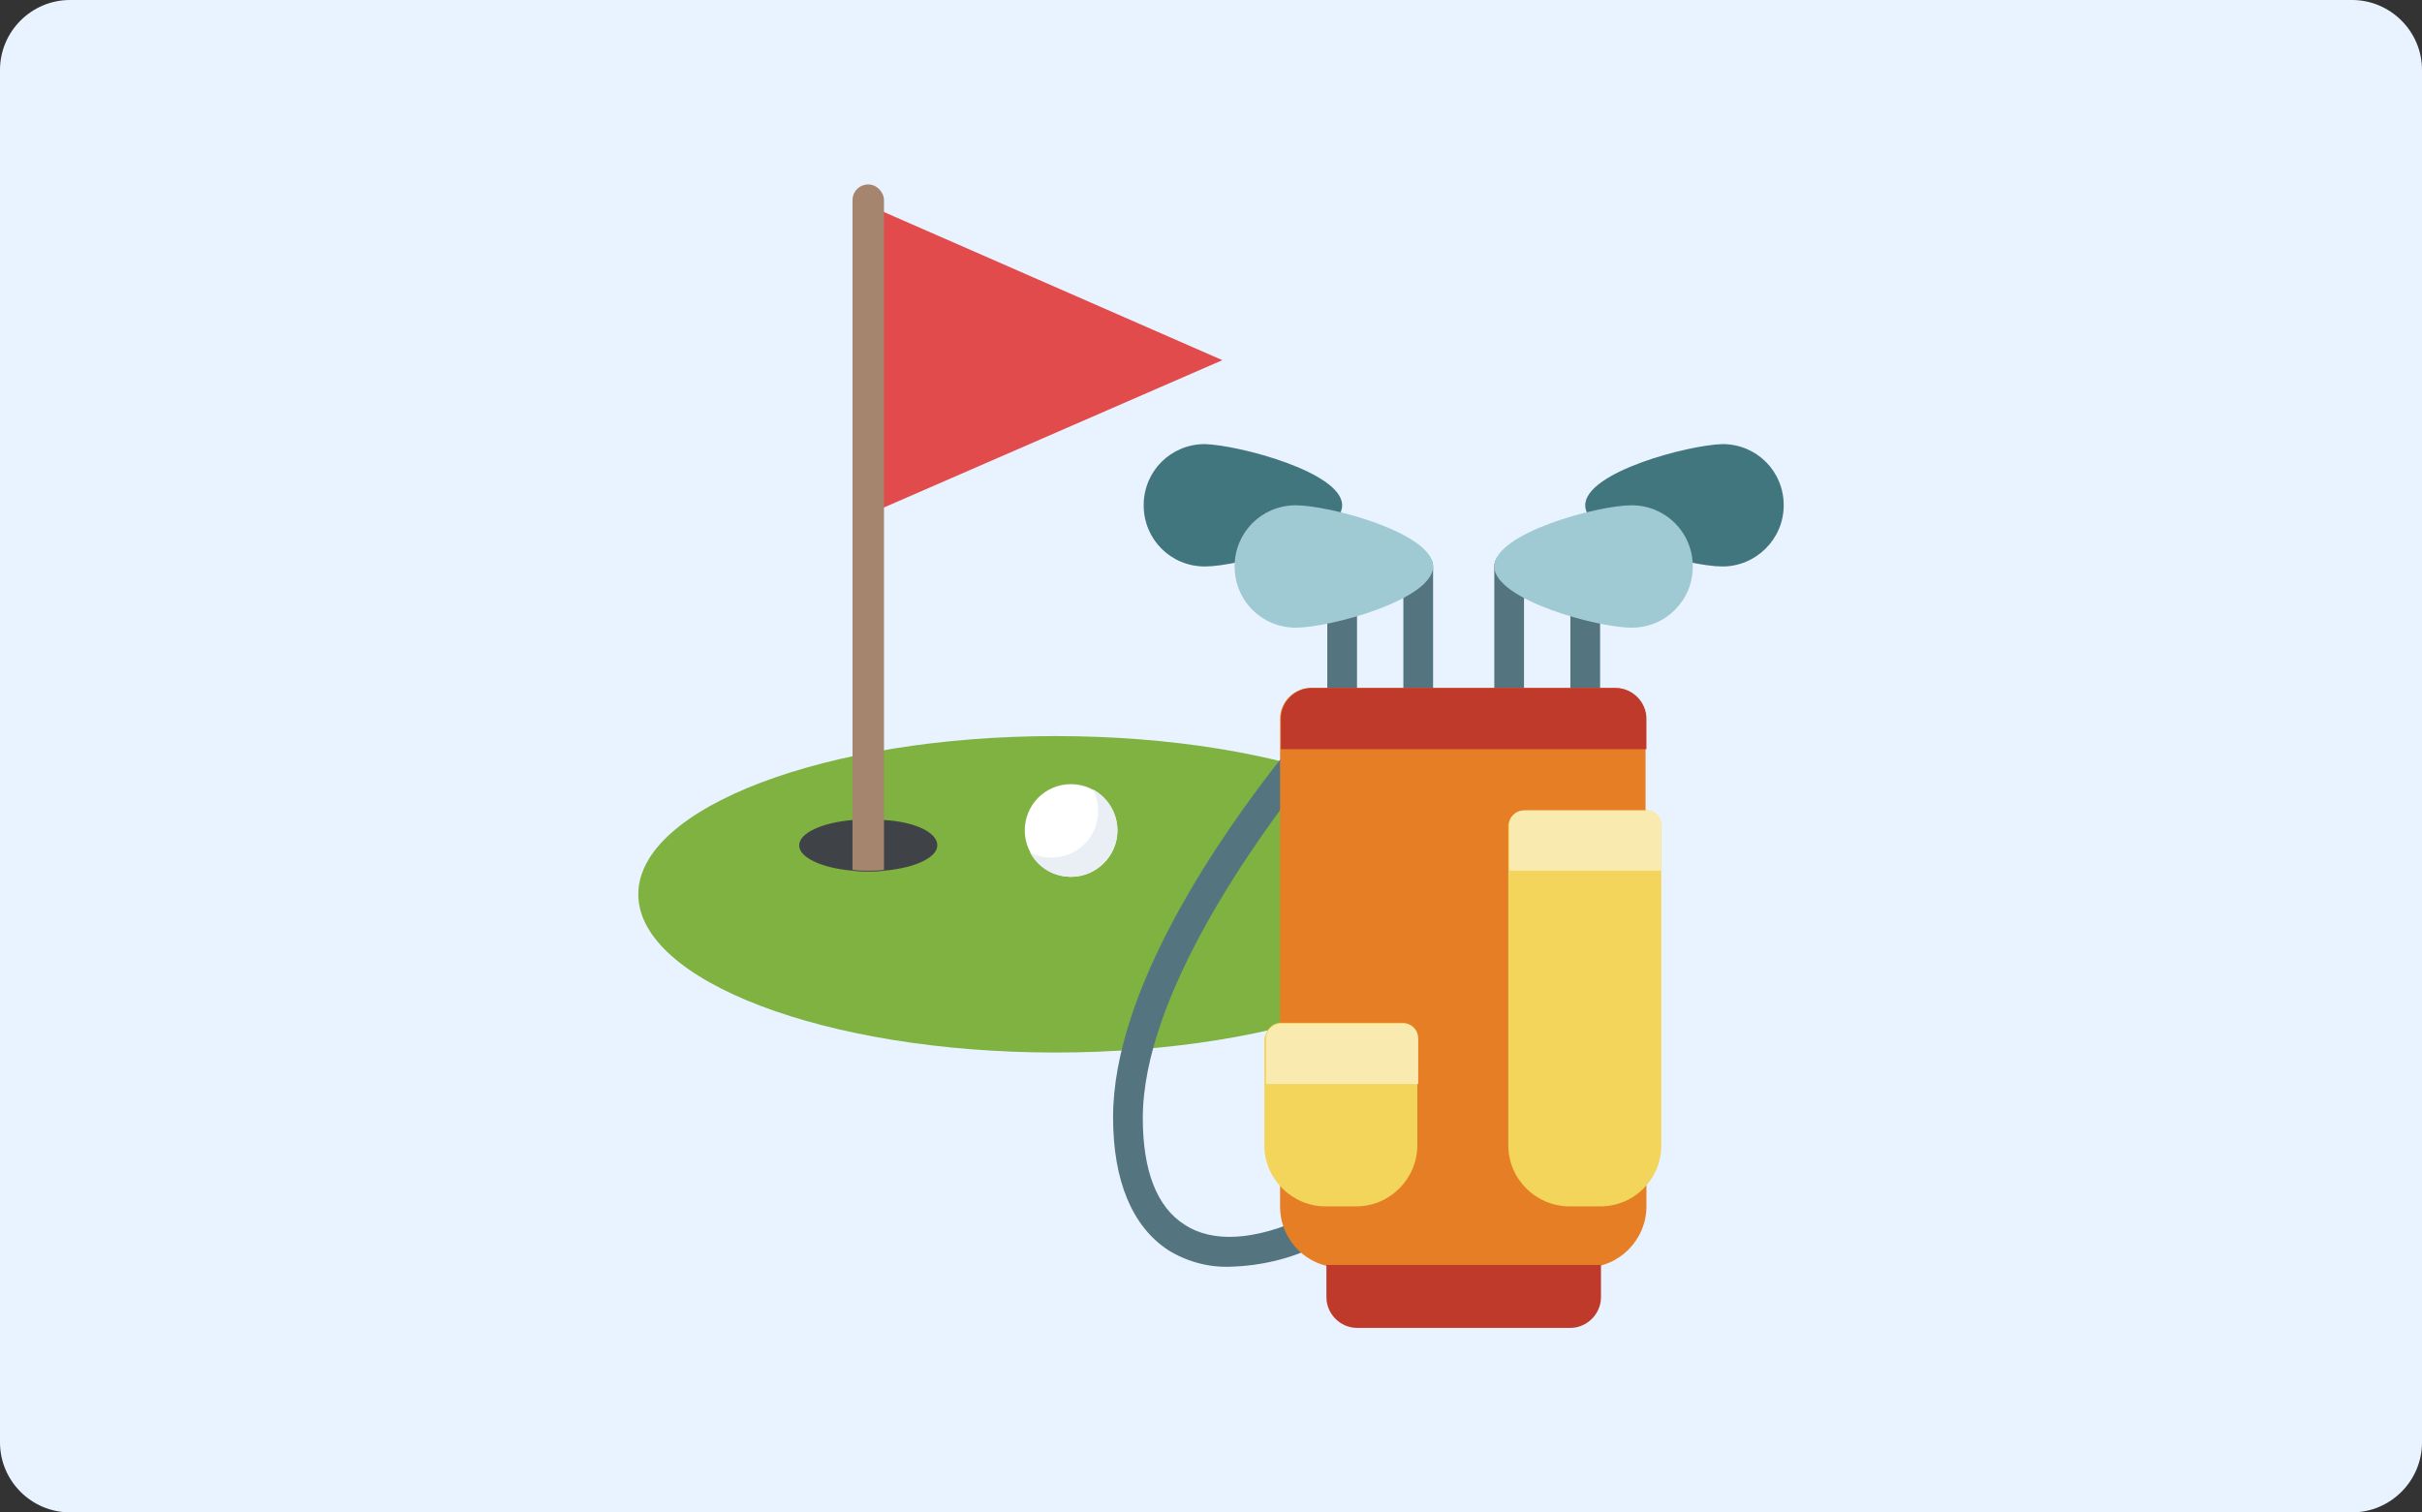
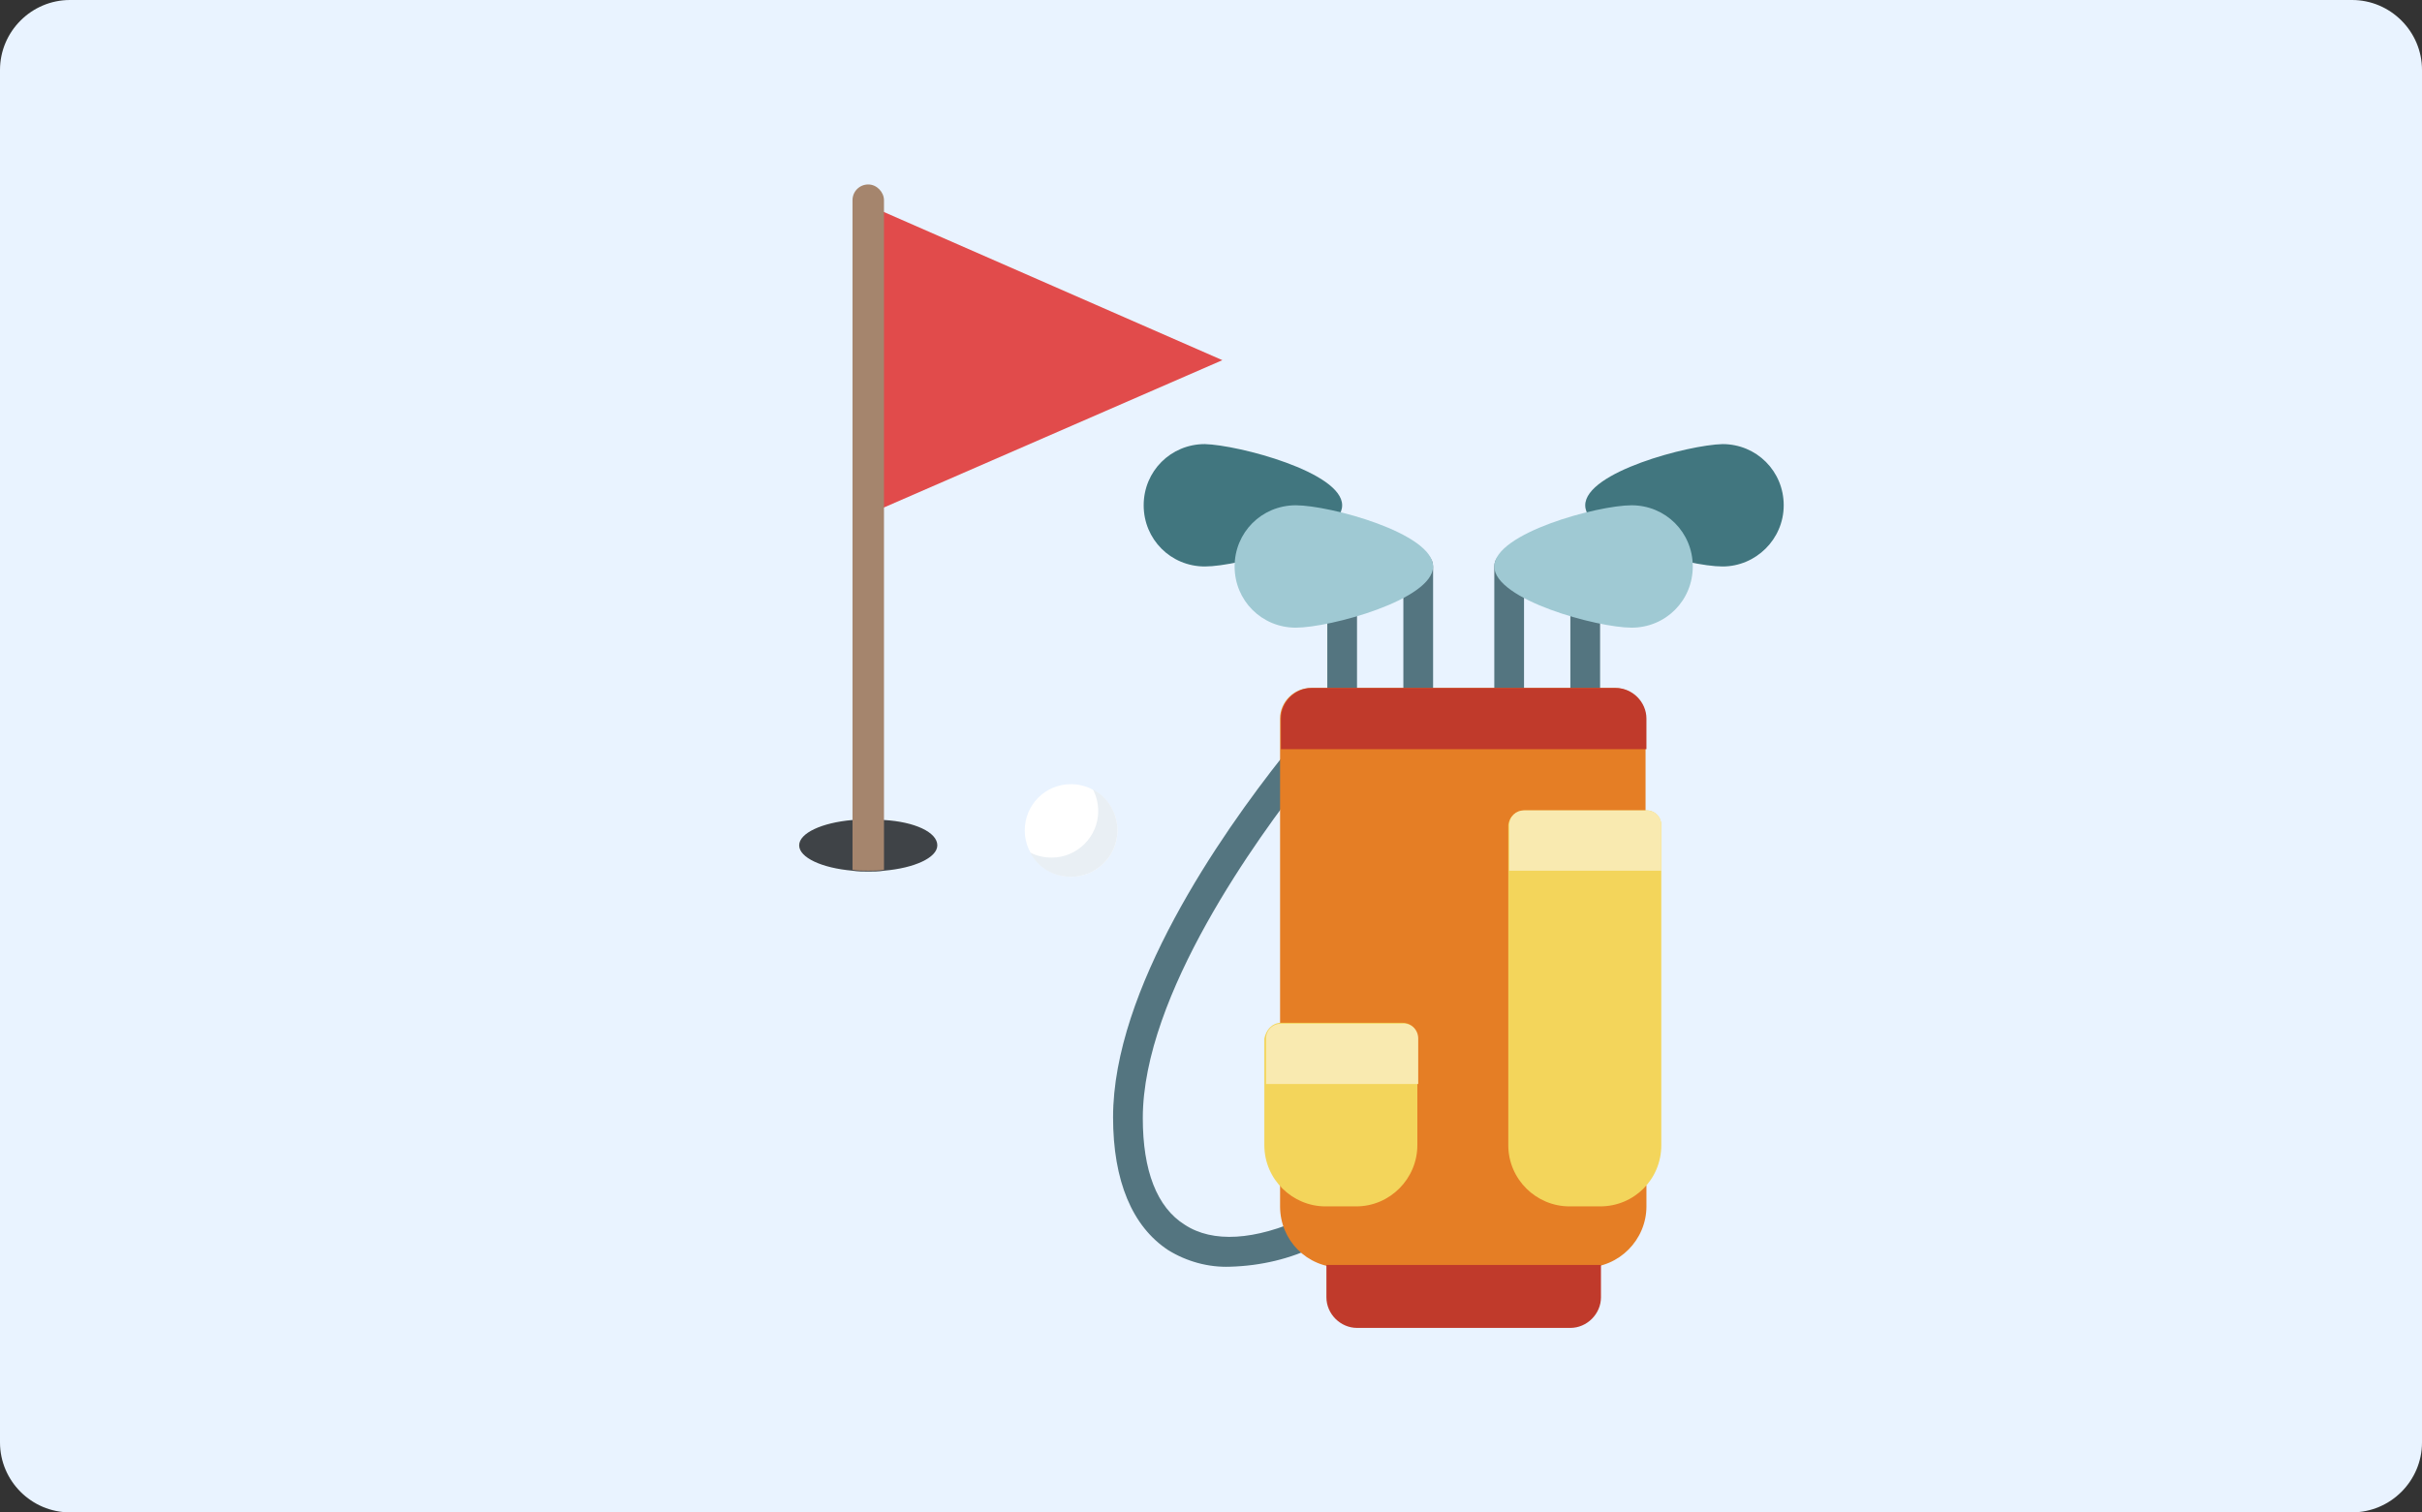
<svg xmlns="http://www.w3.org/2000/svg" xmlns:xlink="http://www.w3.org/1999/xlink" version="1.1" x="0px" y="0px" viewBox="0 0 277 173" style="enable-background:new 0 0 277 173;" xml:space="preserve">
  <rect x="0" y="0" width="277" height="173" fill="#333333" stroke="none" />
  <style type="text/css">
	.st0{display:none;}
	.st1{display:inline;}
	.st2{fill:#E9F3FF;}
	.st3{fill:#8F6934;}
	.st4{fill:#A8A8A8;}
	.st5{fill:#CBCBCB;}
	.st6{fill:#E6CCB4;}
	.st7{fill:#0A9ACD;}
	.st8{fill:#FD9226;}
	.st9{fill:#69A88C;}
	.st10{fill:#EAEAE8;}
	.st11{fill:#715329;}
	.st12{fill:#FAEBB8;}
	.st13{fill:#0A6FA2;}
	.st14{fill:#0BAFEA;}
	.st15{fill:#5F967C;}
	.st16{clip-path:url(#SVGID_00000142135047825975979660000010523432752167921326_);fill:#E9F3FF;}
	.st17{clip-path:url(#SVGID_00000142135047825975979660000010523432752167921326_);fill:#E14B4B;}
	.st18{clip-path:url(#SVGID_00000142135047825975979660000010523432752167921326_);fill:#7FB241;}
	.st19{clip-path:url(#SVGID_00000142135047825975979660000010523432752167921326_);fill:#3F4347;}
	.st20{clip-path:url(#SVGID_00000142135047825975979660000010523432752167921326_);fill:#A5856D;}
	.st21{clip-path:url(#SVGID_00000142135047825975979660000010523432752167921326_);fill:#FFFFFF;}
	.st22{clip-path:url(#SVGID_00000142135047825975979660000010523432752167921326_);fill:#E9EFF4;}
	
		.st23{clip-path:url(#SVGID_00000142135047825975979660000010523432752167921326_);fill-rule:evenodd;clip-rule:evenodd;fill:#547580;}
	
		.st24{clip-path:url(#SVGID_00000142135047825975979660000010523432752167921326_);fill-rule:evenodd;clip-rule:evenodd;fill:#41767F;}
	
		.st25{clip-path:url(#SVGID_00000142135047825975979660000010523432752167921326_);fill-rule:evenodd;clip-rule:evenodd;fill:#9FC9D3;}
	
		.st26{clip-path:url(#SVGID_00000142135047825975979660000010523432752167921326_);fill-rule:evenodd;clip-rule:evenodd;fill:#E57E25;}
	
		.st27{clip-path:url(#SVGID_00000142135047825975979660000010523432752167921326_);fill-rule:evenodd;clip-rule:evenodd;fill:#C03A2B;}
	
		.st28{clip-path:url(#SVGID_00000142135047825975979660000010523432752167921326_);fill-rule:evenodd;clip-rule:evenodd;fill:#F3D55B;}
	
		.st29{clip-path:url(#SVGID_00000142135047825975979660000010523432752167921326_);fill-rule:evenodd;clip-rule:evenodd;fill:#F9EAB0;}
</style>
  <g id="レイヤー_1" class="st0">
    <g class="st1">
      <path class="st2" d="M277,8c0-4.4-3.6-8-8-8H8C3.6,0,0,3.6,0,8v157c0,4.4,3.6,8,8,8h261c4.4,0,8-3.6,8-8V8z" />
    </g>
    <g id="flat_00000090294694411369494120000009174251419521701558_" class="st1">
      <circle class="st3" cx="156.2" cy="63.8" r="4" />
      <path class="st4" d="M183.9,75.6c-1.1,0-2-0.9-2-2V36.1c0-1.1,0.9-2,2-2s2,0.9,2,2v37.5C185.9,74.7,185,75.6,183.9,75.6z" />
      <path class="st5" d="M154.3,61.8c-1.1,0-2-0.9-2-2s0.9-2,2-2c6.2,0,11.2-5,11.2-11.2c0-0.2,0-0.4,0-0.5l-0.1-2    c-0.1-1.1,0.8-2,1.9-2.1h0.1h8.7c3.3,0,5.9-2.7,5.9-5.9c0-1.1,0.9-2,2-2s2,0.9,2,2c0,5.5-4.4,9.9-9.9,9.9h-6.6    c0.4,8.4-6.1,15.4-14.5,15.8C154.7,61.8,154.5,61.8,154.3,61.8L154.3,61.8z" />
      <path class="st5" d="M98.9,91.4c-1.1,0-2-0.9-2-2v-5.9c0-1.1-0.9-2-2-2s-2,0.9-2,2v5.9c0,1.1-0.9,2-2,2s-2-0.9-2-2v-5.9    c0-3.3,2.7-5.9,5.9-5.9c3.3,0,5.9,2.7,5.9,5.9v5.9C100.9,90.6,100,91.4,98.9,91.4z" />
      <path class="st3" d="M148.3,83.5c-1.1,0-2-0.9-2-2c0-21.9,14.6-41.1,35.7-47l1.3-0.4c1-0.3,2.1,0.3,2.4,1.4c0.3,1-0.3,2.1-1.4,2.4    l0,0l-1.3,0.4c-19.4,5.4-32.8,23.1-32.8,43.2C150.3,82.7,149.4,83.5,148.3,83.5L148.3,83.5z" />
      <path class="st6" d="M142.4,71.7l4-4h5.9v5.9l-5.9,2L142.4,71.7z" />
-       <path class="st3" d="M97,113.2c-0.7,0-1.3-2-2-2.1c-7.9-1-13.8-7.7-13.8-15.7h79c0,8-5.9,14.7-13.8,15.7    c-0.5,0.1-30.5,4.1-43.5,4.1C98.9,115.2,97,113.2,97,113.2z" />
-       <path class="st3" d="M159,101.3c-0.6,1.4-1.4,2.8-2.3,4H84.6c-1-1.2-1.7-2.5-2.3-4H159z" />
      <path class="st7" d="M122.2,42h4.9c1.9,0,3.5,1.5,3.5,3.5v4.4l0,0h-11.9l0,0v-4.4C118.7,43.6,120.2,42,122.2,42z" />
      <path class="st8" d="M116.7,59.8l-1.6,1.6c-2.8,2.8-4.3,6.5-4.3,10.5v13.6h15.8V73.8c0-2.6-1-5.1-2.9-7l-1.1-1.1l2-4L116.7,59.8z" />
      <path class="st9" d="M118.5,72.6l7.1,11.4c0.5,0.9,1.6,1.2,2.6,0.7l18.2-9.1l-4-5.9l-13.8,5.9l-4-6.7c-1-1.7-3.2-2.2-4.8-1.2    l-0.1,0.1C118,68.9,117.5,71,118.5,72.6L118.5,72.6z" />
      <path class="st10" d="M100.9,95.4H89.1l-2-7.9h15.8L100.9,95.4z" />
      <path class="st11" d="M159,101.3c-0.6,1.4-1.4,2.8-2.3,4H84.6c-1-1.2-1.7-2.5-2.3-4H159z" />
      <path class="st5" d="M156.2,69.7c-3.3,0-5.9-2.7-5.9-5.9s2.7-5.9,5.9-5.9s5.9,2.7,5.9,5.9C162.2,67,159.5,69.7,156.2,69.7z     M156.2,61.8c-1.1,0-2,0.9-2,2c0,1.1,0.9,2,2,2s2-0.9,2-2C158.2,62.7,157.3,61.8,156.2,61.8z" />
      <path class="st12" d="M170.1,93.4c-1.1,0-2-0.9-2-2v-4c0-1.1,0.9-2,2-2s2,0.9,2,2v4C172.1,92.5,171.2,93.4,170.1,93.4z" />
      <path class="st12" d="M170.1,83.5c-1.1,0-2-0.9-2-2v-2c0-1.1,0.9-2,2-2s2,0.9,2,2v2C172.1,82.7,171.2,83.5,170.1,83.5z" />
      <path class="st12" d="M191.8,59.8c-1.1,0-2-0.9-2-2v-2c0-1.1,0.9-2,2-2s2,0.9,2,2v2C193.8,58.9,192.9,59.8,191.8,59.8z" />
-       <path class="st12" d="M195.8,103.3c-1.1,0-2-0.9-2-2v-4c0-1.1,0.9-2,2-2s2,0.9,2,2v4C197.7,102.4,196.9,103.3,195.8,103.3z" />
      <path class="st12" d="M170.1,107.3c-1.1,0-2-0.9-2-2v-4c0-1.1,0.9-2,2-2s2,0.9,2,2v4C172.1,106.4,171.2,107.3,170.1,107.3z" />
      <path class="st12" d="M195.8,93.4c-1.1,0-2-0.9-2-2v-2c0-1.1,0.9-2,2-2s2,0.9,2,2v2C197.7,92.5,196.9,93.4,195.8,93.4z" />
      <path class="st6" d="M130.6,59.8h-4l-2,2l-7.9-2l2-4v-5.9h11.9l2,4l-2,2V59.8z" />
      <path class="st13" d="M118.7,48h19.8c1.1,0,2,0.9,2,2s-0.9,2-2,2h-19.8V48z" />
      <path class="st13" d="M189.3,99.9l-4-4c-0.1-0.1-0.2-0.2-0.4-0.3l1.1-1.8c2.5-4.2,3.8-8.9,3.8-13.7v-0.2c0-2.8-0.7-5.6-1.9-8.1    l-4-8l-4,8c-1.3,2.5-1.9,5.3-1.9,8.1v0.2c0,4.8,1.3,9.6,3.8,13.7l1.1,1.8c-0.1,0.1-0.3,0.2-0.4,0.3l-4,4c-0.8,0.8-0.8,2,0,2.8    s2,0.8,2.8,0l2.6-2.6l2.6,2.6c0.8,0.8,2,0.8,2.8,0C190,101.9,190,100.7,189.3,99.9L189.3,99.9z" />
      <path class="st7" d="M189.8,79.9c-3.6,2.2-8.2,2.2-11.9,0c0-2.8,0.7-5.6,1.9-8.1l4-8l4,8C189.2,74.3,189.8,77.1,189.8,79.9z" />
      <circle class="st13" cx="183.9" cy="75.6" r="2" />
      <path class="st14" d="M195.8,132.4c-14.3,0-14.3,4.9-28.7,4.9s-14.3-4.9-28.7-4.9c-14.3,0-14.3,4.9-28.7,4.9s-14.3-4.9-28.7-4.9    h-2v-20.8l2-0.5c14.3,0,14.3,4.9,28.7,4.9s14.3-4.9,28.7-4.9c14.3,0,14.3,4.9,28.7,4.9s14.3-4.9,28.7-4.9h2v21.3H195.8z" />
      <g>
        <path class="st7" d="M167.2,117.6c-7.5,0-11.3-1.3-15-2.6c-3.5-1.2-6.9-2.4-13.7-2.4s-10.2,1.1-13.7,2.4c-3.7,1.3-7.5,2.6-15,2.6     s-11.3-1.3-15-2.6c-3.5-1.2-6.9-2.4-13.7-2.4c-1.1,0-2-0.9-2-2s0.9-2,2-2c7.5,0,11.3,1.3,15,2.6c3.5,1.2,6.9,2.4,13.7,2.4     c6.8,0,10.2-1.1,13.7-2.4c3.7-1.3,7.5-2.6,15-2.6s11.3,1.3,15,2.6c3.5,1.2,6.9,2.4,13.7,2.4s10.2-1.1,13.7-2.4     c3.7-1.3,7.5-2.6,15-2.6c1.1,0,2,0.9,2,2s-0.9,2-2,2c-6.8,0-10.2,1.1-13.7,2.4C178.5,116.3,174.7,117.6,167.2,117.6z" />
        <path class="st7" d="M174.1,127.5c-1.1,0-2-0.9-2-2c0-1,0.7-1.8,1.7-1.9c2.8-0.4,4.9-1.2,7.1-1.9c3.7-1.3,7.5-2.6,15-2.6     c1.1,0,2,0.9,2,2s-0.9,2-2,2c-6.8,0-10.2,1.1-13.7,2.4c-2.2,0.8-4.6,1.6-7.7,2.1C174.3,127.5,174.2,127.5,174.1,127.5z" />
        <path class="st7" d="M166.2,128L166.2,128c-6.9-0.1-10.5-1.4-14-2.6s-6.9-2.4-13.7-2.4c-1.9,0-3.8,0.1-5.7,0.3     c-1.1,0.1-2.1-0.6-2.2-1.7c-0.1-1.1,0.6-2.1,1.7-2.2c2-0.3,4.1-0.4,6.2-0.4c7.5,0,11.3,1.3,15,2.6c3.4,1.2,6.5,2.3,12.7,2.4     c1.1,0,2,0.9,2,2C168.2,127.1,167.3,128,166.2,128L166.2,128z" />
        <path class="st7" d="M114.8,127.8c-1.1,0-2-0.9-2-2c0-1,0.8-1.9,1.8-2c3.9-0.4,6.3-1.2,8.9-2.1c0.5-0.2,1-0.3,1.5-0.5     c1-0.3,2.2,0.2,2.5,1.3c0.3,1-0.2,2.2-1.3,2.5l0,0c-0.5,0.2-1,0.3-1.4,0.5c-2.7,0.9-5.5,1.9-9.8,2.3     C115,127.8,114.9,127.8,114.8,127.8L114.8,127.8z" />
        <path class="st7" d="M104.9,127.8c-0.1,0-0.1,0-0.2,0c-4.3-0.4-7.1-1.4-9.8-2.3c-3.5-1.2-6.9-2.4-13.7-2.4c-1.1,0-2-0.9-2-2     s0.9-2,2-2c7.5,0,11.3,1.3,15,2.6c2.6,0.9,5.1,1.8,8.9,2.1c1.1,0.1,1.9,1.1,1.8,2.2C106.8,127,106,127.8,104.9,127.8L104.9,127.8     z" />
        <path class="st7" d="M187.9,134.6c-1.1,0-2-0.9-2-2c0-1,0.7-1.8,1.6-1.9c2.7-0.5,5.5-0.7,8.3-0.7c1.1,0,2,0.9,2,2s-0.9,2-2,2     c-2.5,0-5.1,0.2-7.5,0.6C188.2,134.6,188.1,134.6,187.9,134.6z" />
        <path class="st7" d="M167.2,138.9c-7.5,0-11.3-1.3-15-2.6c-2.4-0.8-4.7-1.6-8-2c-1.1-0.1-1.9-1.1-1.7-2.2     c0.1-1.1,1.1-1.9,2.2-1.7l0,0c3.7,0.5,6.3,1.4,8.8,2.2c3.5,1.2,6.9,2.4,13.7,2.4s10.2-1.1,13.7-2.4l0.5-0.2     c1-0.4,2.2,0.2,2.5,1.2c0.4,1-0.2,2.2-1.2,2.5l0,0l-0.5,0.2C178.5,137.6,174.7,138.9,167.2,138.9L167.2,138.9z" />
        <path class="st7" d="M109.9,138.9c-6.7,0-10.5-1.1-13.5-2.1c-1-0.3-1.6-1.5-1.3-2.5c0.3-1,1.5-1.6,2.5-1.3     c2.9,0.9,6.1,1.9,12.3,1.9c6.8,0,10.2-1.1,13.7-2.4c2.9-1,5.9-2.1,10.9-2.4c1.1-0.1,2,0.7,2.1,1.8s-0.7,2-1.8,2.1     c-4.4,0.3-7.1,1.3-9.9,2.2C121.2,137.6,117.4,138.9,109.9,138.9z" />
        <path class="st7" d="M91.1,135c-0.2,0-0.3,0-0.5-0.1c-2.8-0.7-5.8-1-9.4-1c-1.1,0-2-0.9-2-2s0.9-2,2-2c4,0,7.3,0.4,10.4,1.1     c1.1,0.3,1.7,1.3,1.4,2.4C92.8,134.4,92,135,91.1,135z" />
      </g>
      <path class="st15" d="M110.8,85.5v4.9c0,2.7,2.2,4.9,4.9,4.9h12.8l7.9-5.9l5.9,5.9h9.9L143.4,85c-1.9-2.2-4.6-3.5-7.5-3.5h-0.4    c-2,0-3.9,0.6-5.5,1.7l-3.4,2.3H110.8z" />
    </g>
  </g>
  <g id="レイヤー_2">
    <g>
      <defs>
        <rect id="SVGID_1_" x="0" y="0" width="277" height="173" />
      </defs>
      <clipPath id="SVGID_00000061448971833166570280000012210633945020774064_">
        <use xlink:href="#SVGID_1_" style="overflow:visible;" />
      </clipPath>
      <path style="clip-path:url(#SVGID_00000061448971833166570280000012210633945020774064_);fill:#E9F3FF;" d="M277,8    c0-4.4-3.6-8-8-8H8C3.6,0,0,3.6,0,8v157c0,4.4,3.6,8,8,8h261c4.4,0,8-3.6,8-8V8z" />
      <polygon style="clip-path:url(#SVGID_00000061448971833166570280000012210633945020774064_);fill:#E14B4B;" points="99.6,23.6     99.6,58.7 139.8,41.2   " />
-       <path style="clip-path:url(#SVGID_00000061448971833166570280000012210633945020774064_);fill:#7FB241;" d="M120.7,84.2    c26.3,0,47.6,8.1,47.6,18.1s-21.3,18.1-47.6,18.1S73,112.2,73,102.3S94.4,84.2,120.7,84.2" />
      <path style="clip-path:url(#SVGID_00000061448971833166570280000012210633945020774064_);fill:#3F4347;" d="M107.2,96.7    c0,1.4-2.6,2.6-6.1,2.9c-0.6,0.1-1.2,0.1-1.8,0.1c-0.6,0-1.2,0-1.8-0.1c-3.5-0.3-6.1-1.5-6.1-2.9c0-1.4,2.6-2.6,6.1-2.9    c0.6-0.1,1.2-0.1,1.8-0.1c0.6,0,1.2,0,1.8,0.1C104.6,94,107.2,95.2,107.2,96.7" />
      <path style="clip-path:url(#SVGID_00000061448971833166570280000012210633945020774064_);fill:#A5856D;" d="M101.1,22.9v76.6    c-0.6,0.1-1.2,0.1-1.8,0.1c-0.6,0-1.2,0-1.8-0.1V22.9c0-1,0.8-1.8,1.8-1.8C100.3,21.1,101.1,22,101.1,22.9" />
      <path style="clip-path:url(#SVGID_00000061448971833166570280000012210633945020774064_);fill:#FFFFFF;" d="M122.5,89.7    c2.9,0,5.3,2.4,5.3,5.3c0,2.9-2.4,5.3-5.3,5.3s-5.3-2.4-5.3-5.3C117.2,92.1,119.5,89.7,122.5,89.7" />
      <path style="clip-path:url(#SVGID_00000061448971833166570280000012210633945020774064_);fill:#E9EFF4;" d="M127.8,95    c0,2.9-2.4,5.3-5.3,5.3c-2.1,0-3.8-1.1-4.7-2.8c0.7,0.4,1.6,0.6,2.5,0.6c2.9,0,5.3-2.4,5.3-5.3c0-0.9-0.2-1.7-0.6-2.5    C126.7,91.2,127.8,93,127.8,95" />
      <path style="clip-path:url(#SVGID_00000061448971833166570280000012210633945020774064_);fill-rule:evenodd;clip-rule:evenodd;fill:#547580;" d="    M140.7,144.9c-2.5,0.1-5-0.6-7.1-1.9c-4.1-2.7-6.3-7.9-6.3-15.2c0-14.6,12.2-32.2,19.5-41.4c0.6-0.7,1.7-0.8,2.4-0.2    c0.7,0.6,0.9,1.7,0.3,2.4c-5.6,7.1-18.8,25.2-18.8,39.3c0,6,1.6,10.2,4.8,12.2c3.2,2.1,8,1.8,13.7-0.8c0.9-0.4,1.9,0,2.3,0.9    c0.4,0.9,0,1.9-0.9,2.3C147.6,144,144.2,144.8,140.7,144.9" />
      <path style="clip-path:url(#SVGID_00000061448971833166570280000012210633945020774064_);fill-rule:evenodd;clip-rule:evenodd;fill:#547580;" d="    M162.2,80.5c-1,0-1.7-0.8-1.7-1.7V64.8c0-1,0.8-1.7,1.7-1.7c1,0,1.7,0.8,1.7,1.7v13.9C163.9,79.7,163.1,80.5,162.2,80.5" />
      <path style="clip-path:url(#SVGID_00000061448971833166570280000012210633945020774064_);fill-rule:evenodd;clip-rule:evenodd;fill:#547580;" d="    M153.5,80.5c-1,0-1.7-0.8-1.7-1.7V70c0-1,0.8-1.7,1.7-1.7c1,0,1.7,0.8,1.7,1.7v8.7C155.2,79.7,154.4,80.5,153.5,80.5" />
      <path style="clip-path:url(#SVGID_00000061448971833166570280000012210633945020774064_);fill-rule:evenodd;clip-rule:evenodd;fill:#41767F;" d="    M153.5,57.8c0,3.8-11.8,7-15.7,7c-3.9,0-7-3.1-7-7s3.1-7,7-7C141.6,50.9,153.5,54,153.5,57.8" />
      <path style="clip-path:url(#SVGID_00000061448971833166570280000012210633945020774064_);fill-rule:evenodd;clip-rule:evenodd;fill:#9FC9D3;" d="    M163.9,64.8c0,3.8-11.8,7-15.7,7s-7-3.1-7-7s3.1-7,7-7S163.9,61,163.9,64.8" />
      <path style="clip-path:url(#SVGID_00000061448971833166570280000012210633945020774064_);fill-rule:evenodd;clip-rule:evenodd;fill:#547580;" d="    M172.6,80.5c1,0,1.7-0.8,1.7-1.7V64.8c0-1-0.8-1.7-1.7-1.7c-1,0-1.7,0.8-1.7,1.7v13.9C170.9,79.7,171.7,80.5,172.6,80.5" />
      <path style="clip-path:url(#SVGID_00000061448971833166570280000012210633945020774064_);fill-rule:evenodd;clip-rule:evenodd;fill:#547580;" d="    M181.3,80.5c1,0,1.7-0.8,1.7-1.7V70c0-1-0.8-1.7-1.7-1.7c-1,0-1.7,0.8-1.7,1.7v8.7C179.6,79.7,180.4,80.5,181.3,80.5" />
      <path style="clip-path:url(#SVGID_00000061448971833166570280000012210633945020774064_);fill-rule:evenodd;clip-rule:evenodd;fill:#41767F;" d="    M181.3,57.8c0,3.8,11.8,7,15.7,7c3.8,0,7-3.1,7-7s-3.1-7-7-7C193.1,50.9,181.3,54,181.3,57.8" />
      <path style="clip-path:url(#SVGID_00000061448971833166570280000012210633945020774064_);fill-rule:evenodd;clip-rule:evenodd;fill:#9FC9D3;" d="    M170.9,64.8c0,3.8,11.8,7,15.7,7s7-3.1,7-7s-3.1-7-7-7S170.9,61,170.9,64.8" />
      <path style="clip-path:url(#SVGID_00000061448971833166570280000012210633945020774064_);fill-rule:evenodd;clip-rule:evenodd;fill:#E57E25;" d="    M188.3,135.6v2.4c0,3.8-3.1,7-7,7h-27.9c-3.9,0-7-3.1-7-7V82.2c0-1.9,1.6-3.5,3.5-3.5h34.8c1.9,0,3.5,1.6,3.5,3.5V135.6z" />
      <path style="clip-path:url(#SVGID_00000061448971833166570280000012210633945020774064_);fill-rule:evenodd;clip-rule:evenodd;fill:#C03A2B;" d="    M188.3,82.2v3.5h-41.8v-3.5c0-1.9,1.6-3.5,3.5-3.5h34.8C186.7,78.7,188.3,80.3,188.3,82.2" />
      <path style="clip-path:url(#SVGID_00000061448971833166570280000012210633945020774064_);fill-rule:evenodd;clip-rule:evenodd;fill:#C03A2B;" d="    M183.1,144.7v3.7c0,1.9-1.6,3.5-3.5,3.5h-24.4c-1.9,0-3.5-1.6-3.5-3.5v-3.7H183.1z" />
      <path style="clip-path:url(#SVGID_00000061448971833166570280000012210633945020774064_);fill-rule:evenodd;clip-rule:evenodd;fill:#F3D55B;" d="    M174.4,92.7h13.9c1,0,1.7,0.8,1.7,1.7V131c0,3.9-3.1,7-7,7h-3.5c-3.8,0-7-3.1-7-7V94.4C172.6,93.4,173.4,92.7,174.4,92.7" />
      <path style="clip-path:url(#SVGID_00000061448971833166570280000012210633945020774064_);fill-rule:evenodd;clip-rule:evenodd;fill:#F3D55B;" d="    M146.5,117h13.9c1,0,1.7,0.8,1.7,1.7V131c0,3.8-3.1,7-7,7h-3.5c-3.8,0-7-3.1-7-7v-12.2C144.8,117.8,145.5,117,146.5,117" />
      <path style="clip-path:url(#SVGID_00000061448971833166570280000012210633945020774064_);fill-rule:evenodd;clip-rule:evenodd;fill:#F9EAB0;" d="    M190,94.4v5.2h-17.4v-5.2c0-1,0.8-1.7,1.7-1.7h13.9C189.3,92.7,190,93.4,190,94.4" />
      <path style="clip-path:url(#SVGID_00000061448971833166570280000012210633945020774064_);fill-rule:evenodd;clip-rule:evenodd;fill:#F9EAB0;" d="    M162.2,118.8v5.2h-17.4v-5.2c0-1,0.8-1.7,1.7-1.7h13.9C161.4,117,162.2,117.8,162.2,118.8" />
    </g>
  </g>
</svg>